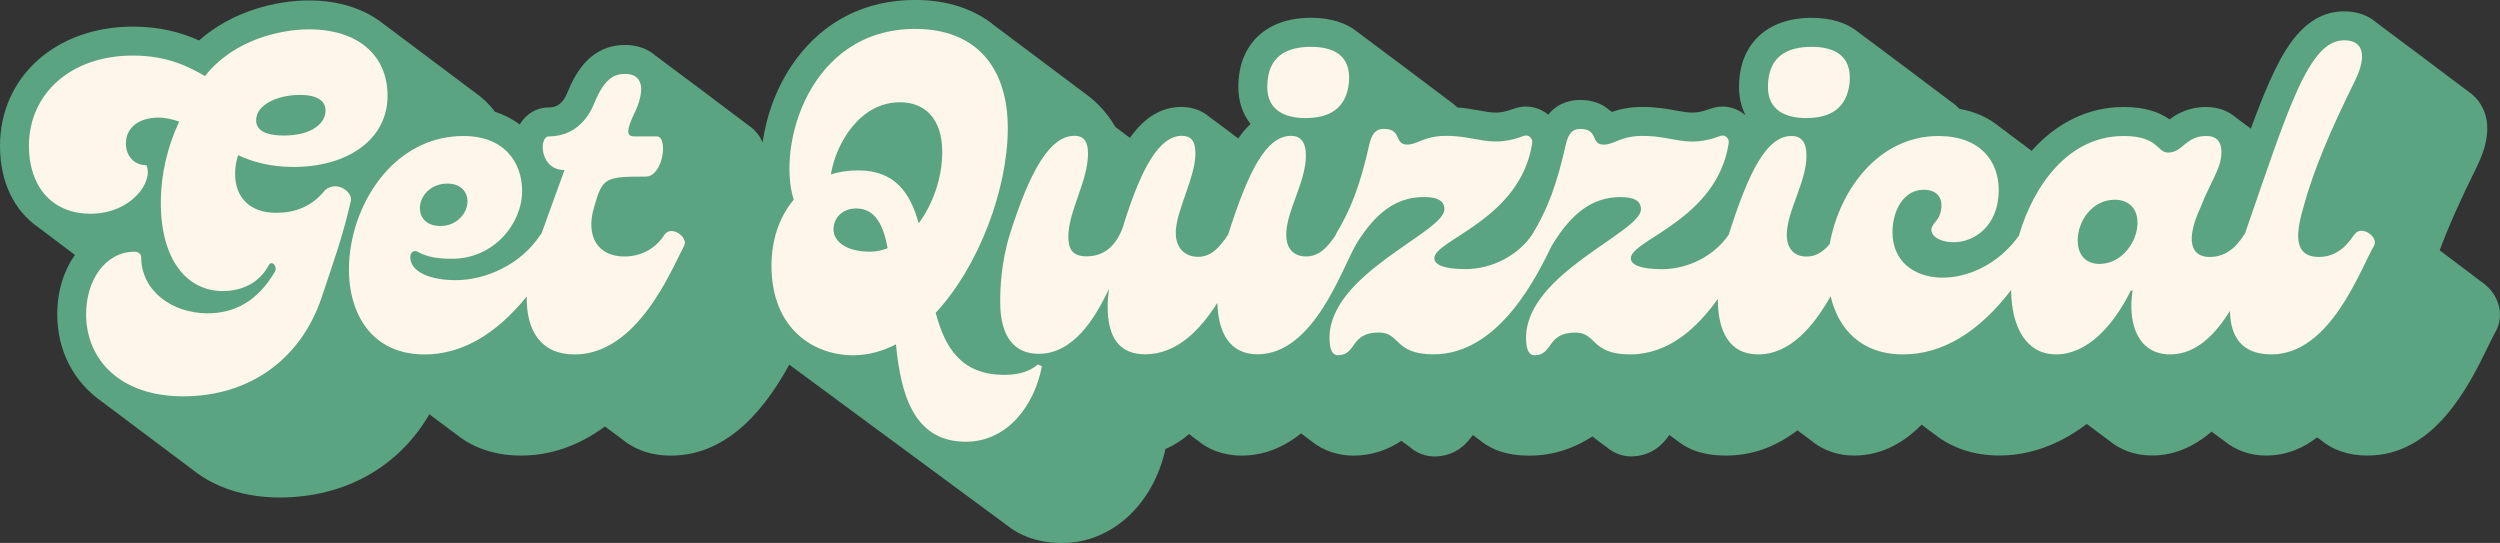
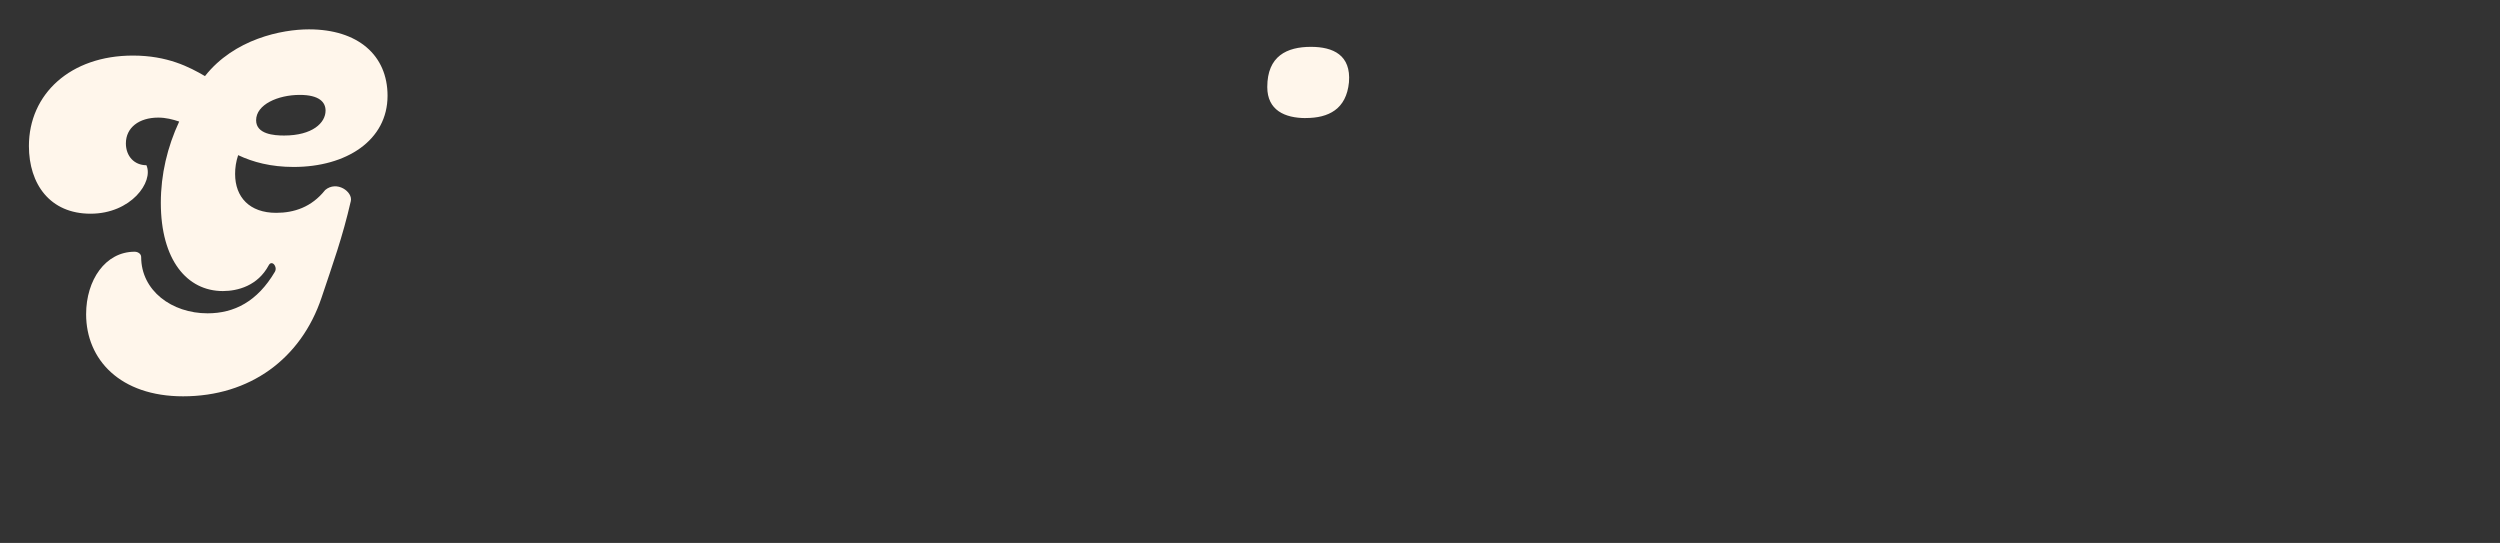
<svg xmlns="http://www.w3.org/2000/svg" id="Layer_2" viewBox="0 0 518.71 112.65">
  <rect x="0" y="0" width="518.71" height="112.65" fill="#333333" stroke="none" />
  <defs>
    <style>.cls-1{fill:#5ba482;}.cls-2{fill:#fff6eb;}</style>
  </defs>
  <g id="Layer_1-2">
-     <path class="cls-1" d="M517.64,61.42c-.73-1.26-1.76-2.3-2.96-3.08-.32-.27-8.32-6.28-8.49-6.4,1.85-4.96,4.36-10.59,7.74-17.41,2.58-5.24,2.83-9.59.75-12.92-.5-.8-1.35-1.86-2.69-2.73-.3-.26-18.63-14.01-19-14.25-1.37-1.19-3.48-2.27-6.62-2.27-7.44,0-11.57,6.48-14.34,12.12-1.63,3.32-3.24,7.36-5.02,12.22-.04-.02-.08-.04-.11-.07-.31-.27-.64-.52-1-.75-.31-.27-.64-.52-1-.75-.31-.27-.64-.52-1-.75-1.57-1.38-3.68-2.18-6.18-2.18-3.62,0-6.03,1.42-7.57,2.57-2.08-1.45-4.89-2.57-9.56-2.57-7.29,0-13.91,3.29-19.06,9.1-.28-.22-6.51-4.9-6.85-5.14-2.11-1.72-4.81-2.98-8.12-3.58-.58-.6-1.21-1.13-1.9-1.59-.32-.27-18.65-14.02-19-14.25-2.42-2.01-5.7-3.04-9.78-3.04-9.29,0-15.06,5.49-15.06,14.34,0,2.22.49,4.21,1.37,5.91-1.32-1.17-3.02-1.84-4.81-1.84-.85,0-1.69.15-2.59.48-1.8.69-2.9.77-3.65.77-1.02,0-2.07-.19-3.4-.43-1.82-.33-4.08-.74-6.94-.74s-4.86.52-6.35,1.03c-.18-.14-.37-.27-.56-.4-1.57-1.38-3.59-2.08-6.05-2.08-1.79,0-4.54.49-6.61,3.05-1.3-1.08-2.93-1.68-4.64-1.68-.85,0-1.69.15-2.59.48-1.8.69-2.9.77-3.65.77-1.02,0-2.07-.19-3.4-.43-1.28-.23-2.8-.5-4.57-.64-.5-.48-1.02-.92-1.6-1.31-.32-.27-18.65-14.02-19-14.25-2.42-2.01-5.7-3.04-9.78-3.04-9.29,0-15.06,5.49-15.06,14.34,0,3.05.9,5.65,2.53,7.68-.92.87-1.77,1.89-2.56,3.02-.31-.26-5.61-4.24-5.96-4.46-1.62-1.41-3.7-2.08-5.77-2.08-4.54,0-7.97,2.51-10.73,6.41-.26-.21-.52-.4-.8-.58-.32-.28-.65-.53-1-.75-.32-.28-.65-.53-1-.75-.09-.07-.17-.15-.26-.22-1.55-2.68-3.56-4.93-5.99-6.7-.32-.26-1.66-1.25-2-1.5-.32-.26-16.66-12.5-17-12.75-4.21-3.46-9.81-5.36-16.51-5.36-10.29,0-18.88,4.33-24.86,12.51-3.82,5.23-5.97,11.32-6.8,17.05-.17-.38-.35-.75-.57-1.1-.67-1.07-1.56-1.95-2.6-2.62-.31-.28-18.65-14.02-19-14.25-1.65-1.45-3.84-2.25-6.32-2.25-7.11,0-10.24,5.58-11.98,9.78l-.05.12c-1.19,3.06-3.18,3.06-3.83,3.06-2.58,0-4.76,1.37-6.04,3.54-1.5-1.13-3.22-2.02-5.12-2.64-1.18-1.56-2.61-2.93-4.28-4.08-.33-.26-18.65-14.01-19-14.25C75.57,1.83,70.32.09,64.1.09c-6.89,0-15.96,2.26-22.8,8.3-3.61-1.61-8.01-2.87-13.73-2.87C11.6,5.53,0,15.94,0,30.29c0,7.49,2.96,13.43,7.9,16.84.32.26,7.42,5.6,7.64,5.76-2.3,3.27-3.66,7.51-3.66,12.29,0,7.66,3.42,14.01,9.17,18.09.32.26,18.66,14.01,19,14.25,4.54,3.61,10.74,5.7,17.95,5.7,13.58,0,24.72-6.34,31.09-17.27.19.14,5.22,3.93,5.57,4.17,2.99,2.39,7.33,4.4,13.46,4.4s11.98-2.04,17.4-6.04c.17.13,3.18,2.39,3.54,2.64,2.09,1.73,5.34,3.41,10.15,3.41,12.43,0,20.18-10.9,24.55-18.87.28.22,44.66,32.96,45,33.2,2.83,2.3,6.6,3.8,11.63,3.8,10.23,0,18.9-7.97,21.43-19.51,1.83-.77,3.46-1.85,4.9-3.09.31.26,1.61,1.23,1.95,1.46,3.21,2.67,7.12,3.01,8.88,3.01,4.45,0,8.59-1.55,12.4-4.61.02.02.05.03.07.05.33.27,1.66,1.27,2,1.5,2.59,2.14,5.76,3.06,8.82,3.06,3.82,0,7.1-1.2,9.94-3.07.27.22,1.48,1.13,1.81,1.34,2.02,1.82,4.48,1.91,4.93,1.91,4.82,0,7.08-3.09,8.06-4.45.11.08.99.75,1.35.99,2.13,1.74,5.07,3.28,10.45,3.28,5.01,0,9.33-1.58,13.02-3.98,0,0,0,0,0,0,.33.29,2.66,2.04,3,2.25,2.02,1.8,4.46,1.9,4.91,1.9,4.82,0,7.08-3.09,8.06-4.45.11.08.99.75,1.35.99,2.13,1.74,5.07,3.28,10.44,3.28s10.22-1.77,14.79-5.23c.26.21,2.45,1.84,2.79,2.07,2.6,2.22,5.84,3.16,8.98,3.16,6,0,10.62-2.99,13.98-6.41.24.18,2.4,1.8,2.74,2.04,3.57,2.81,8.12,4.36,13.38,4.36,4.83,0,11.32-1.34,18.16-6.55.2.15,4.27,3.21,4.61,3.45,2.43,2,5.46,3.1,8.95,3.1,4.41,0,8.58-1.72,12.33-4.96.2.15,2.26,1.7,2.61,1.93,2.37,1.96,5.39,3.04,8.72,3.04,4.33,0,7.84-1.65,10.57-3.77.26.21.54.4.82.59,2.45,2.05,5.73,3.18,9.64,3.18,13.98,0,21.14-14.7,24.99-22.6.58-1.19,1.13-2.32,1.5-2.96,1.34-2.31,1.3-5.13-.09-7.55Z" />
    <path class="cls-2" d="M67.45,39.45c-2.81,3.53-6.43,4.71-10.15,4.71-5.53,0-8.52-3.26-8.52-8.07,0-1.27.18-2.54.63-3.9,3.08,1.45,6.8,2.45,11.51,2.45,10.97,0,19.49-5.53,19.49-14.77,0-8.43-6.16-13.78-16.31-13.78-5.62,0-15.5,1.99-21.57,9.7-3.26-1.9-7.79-4.26-14.96-4.26-12.96,0-21.57,7.98-21.57,18.76,0,7.88,4.35,14.05,12.78,14.05s13.14-6.62,11.6-10.06c-2.54,0-4.26-1.9-4.26-4.53,0-3.26,2.72-5.35,6.71-5.35,1.54,0,2.99.36,4.35.82-2.45,5.26-3.81,10.97-3.81,16.86,0,11.87,5.44,18.31,12.87,18.31,3.08,0,7.25-1.09,9.52-5.35.63-1.18,1.9.27,1.27,1.36-3.63,6.16-8.43,8.61-13.96,8.61-7.43,0-13.78-4.71-13.78-11.69,0-.63-.63-1.09-1.36-1.09-6.07,0-10.06,5.89-10.06,12.96,0,9.43,7.07,17.04,20.12,17.04,13.87,0,24.47-7.79,28.73-20.48,2.36-7.07,4.35-12.51,6.07-20.03.45-1.9-2.9-4.35-5.35-2.27ZM62.2,19.69c4.08,0,5.35,1.54,5.35,3.26,0,2.54-2.72,5.17-8.61,5.17-2.08,0-5.8-.27-5.8-3.17,0-3.26,4.53-5.26,9.06-5.26Z" />
-     <path class="cls-2" d="M137.88,48.69c-1.81,2.81-4.71,4.53-8.34,4.53-5.35,0-8.16-3.99-6.25-10.33,1.72-6.07,2.27-6.25,10.7-6.25,3.62,0,4.71-8.34,2.27-8.34h-4.71c-1.72,0-1.45-1.54-.09-4.44,2.81-5.71,1.63-8.52-1.72-8.52-2.27,0-4.26.82-6.44,6.07-1.27,3.26-4.17,6.89-9.43,6.89-2.08,0-1.99,6.98,3.26,6.98-1.79,4.93-3.4,9.3-4.76,13.15-.08.08-.16.16-.23.27-4.08,6.25-11.42,9.43-17.58,9.43-5.17,0-9.43-1.63-9.43-4.8,0-1.18.91-1.45,1.54-1.09,2.08,1.18,4.53,1.45,7.07,1.45,8.88,0,14.59-7.43,14.59-14.05,0-5.98-3.72-11.42-12.15-11.42-26.01,0-33.54,45.32-8.07,45.32,7.64,0,14.79-4.13,21.19-12.04-.17,6.98,2.86,12.04,9.9,12.04,13.05,0,20.03-17.4,22.75-22.57.91-1.72-2.63-4.35-4.08-2.27ZM92.83,38.09c2.81,0,4.17,1.72,4.17,3.72,0,2.27-2.08,5.08-5.62,5.08-2.9,0-4.26-1.72-4.26-3.72,0-2.45,2.17-5.08,5.71-5.08Z" />
-     <path class="cls-2" d="M208.37,77.78c-8.97,0-12.33-5.71-14.23-12.87,9.06-9.79,14.96-25.83,14.96-38.34s-6.53-20.57-19.21-20.57c-22.12,0-28.73,24.38-25.2,35.44-2.99,3.53-4.62,8.34-4.62,13.69,0,13.05,8.7,18.58,16.95,18.58,3.08,0,6.07-.82,8.88-2.27,1,10.6,3.81,20.21,14.5,20.21,8.7,0,14.32-7.7,15.77-15.68l-.82-.36c-1.27,1.09-3.26,2.17-6.98,2.17ZM180.55,52.22c-5.35,0-7.61-2.36-7.61-4.62,0-2.45,1.9-4.35,4.71-4.35,3.9,0,5.62,3.35,6.53,8.25-1.18.45-2.36.72-3.62.72ZM190.61,46.33c-1.72-6.25-4.89-10.97-12.51-10.97-2.08,0-3.99.27-5.71.82,1.09-6.53,6.07-14.96,14.32-14.96,5.17,0,8.79,3.35,8.79,10.33,0,5.26-1.9,10.79-4.89,14.77Z" />
    <path class="cls-2" d="M270.92,24.49c4.71,0,8.43-1.81,8.97-7.43.45-5.62-3.26-7.34-7.89-7.34-4.99,0-9.06,1.9-9.06,8.34,0,4.8,3.62,6.44,7.98,6.44Z" />
-     <path class="cls-2" d="M374.8,24.49c4.71,0,8.43-1.81,8.97-7.43.45-5.62-3.26-7.34-7.89-7.34-4.98,0-9.06,1.9-9.06,8.34,0,4.8,3.63,6.44,7.98,6.44Z" />
-     <path class="cls-2" d="M488.46,48.69c-1.9,2.9-4.17,4.62-7.34,4.62-5.44,0-4.71-5.17-3.17-10.42,2.08-7.61,5.62-15.95,10.61-26.01,2.81-5.71,1.54-8.52-2.18-8.52-7.32,0-11.49,13.8-20.59,40.13-.06.07-.12.13-.17.21-1.81,2.9-4.08,4.62-7.16,4.62-3.99,0-4.99-3.62-1.9-10.24,1.99-5.26,4.35-8.07,4.35-11.51,0-1.99-.82-3.35-3.17-3.35-4.26,0-4.89,3.44-7.88,3.44-2.36,0-1.99-3.44-9.25-3.44-11.44,0-18.68,10.25-21.72,20.68-8.58,12.11-26.23,11.33-26.23-.74,0-4.53,2.36-8.79,6.44-8.79,2.72,0,3.72,1.54,3.72,3.17,0,3.26-2.08,3.63-2.08,5.17,0,1.18,1.54,2.54,4.71,2.54,3.9,0,9.25-3.08,9.25-10.88,0-5.89-3.81-11.15-12.51-11.15-12.38,0-20.56,11.18-22.55,22.41-1.36,1.61-2.82,2.6-4.83,2.6-2.45,0-4.08-1.54-4.08-4.53,0-4.89,4.08-10.88,4.08-16.41,0-2.9-1.18-4.08-3.08-4.08-5.17,0-8.88,7.34-13.05,20.48,0,0,0,0,0,0-2.81,4.17-8.16,7.16-13.87,7.16-4.44,0-6.44-.91-6.44-2.27,0-3.81,17.86-7.98,20.3-23.84.18-1-.72-1.9-1.72-1.54-6.89,2.63-9.61,0-16.13,0-4.62,0-5.89,1.81-8.07,1.81-2.81,0-1-3.26-4.89-3.26-1.63,0-2.45,1-2.99,3.26-1.81,8.15-3.8,13.5-6.97,18.66,0,0,0,0,0,.01-2.81,4.17-8.16,7.16-13.87,7.16-4.44,0-6.43-.91-6.43-2.27,0-3.81,17.86-7.98,20.3-23.84.18-1-.73-1.9-1.72-1.54-6.89,2.63-9.61,0-16.13,0-4.62,0-5.89,1.81-8.07,1.81-2.81,0-1-3.26-4.89-3.26-1.63,0-2.45,1-2.99,3.26-1.81,8.16-3.81,13.5-6.98,18.67l.06.04c-1.8,2.7-3.52,4.5-6.23,4.5-2.45,0-4.08-1.54-4.08-4.53,0-4.89,4.08-10.88,4.08-16.41,0-2.9-1.18-4.08-3.08-4.08-5.17,0-8.88,7.34-13.05,20.48,0,0,0,0,0,0-1.81,2.72-3.54,4.62-6.25,4.62-2.45,0-4.62-1.54-4.62-4.99,0-4.53,4.08-11.42,4.08-16.5,0-2.63-1-3.62-2.81-3.62-4.62,0-8.34,6.44-12.05,18.31l-.09.36c-1.54,4.53-4.35,6.34-7.61,6.34-2.99,0-3.81-1.54-3.81-4.08,0-5.35,4.08-11.42,4.08-17.31,0-2.36-.82-3.62-2.81-3.62-5.08,0-9.25,7.25-13.42,20.48-1.81,5.89-1.99,11.24-1.99,13.96,0,7.43,3.08,10.79,7.98,10.79,7.07,0,11.6-7.07,14.59-13.5-.18,1.36-.27,2.54-.27,3.72,0,6.43,2.45,9.88,7.79,9.88,6.62,0,11.46-5.15,14.97-10.67.16,6.02,2.46,10.67,8.32,10.67,11.69,0,17.49-17.76,20.39-22.66.02-.04.03-.09.05-.13,3.95-6.47,8.27-9.84,14.09-9.84,2.9,0,4.26.82,4.26,2.54,0,4.8-23.84,13.32-23.84,26.65,0,2.54.63,3.63,1.72,3.63,3.99,0,2.45-4.71,8.52-4.71,4.44,0,3.17,4.53,11.33,4.53,13.96,0,21.84-17.13,24.56-22.57,0,0,0,0,0,0h0c3.99-6.61,8.34-10.06,14.23-10.06,2.9,0,4.26.82,4.26,2.54,0,4.8-23.84,13.32-23.84,26.65,0,2.54.63,3.63,1.72,3.63,3.99,0,2.45-4.71,8.52-4.71,4.44,0,3.17,4.53,11.33,4.53s14.04-5.67,18.23-11.52c0,.06,0,.13,0,.19,0,6.34,2.27,11.33,8.34,11.33,6.83,0,11.64-6.06,15.05-12.07,1.61,6.86,6.41,12.07,15.05,12.07,8.12,0,15.71-4.59,22.4-13.36.09,7.89,3.25,13.36,9.33,13.36,6.44,0,11.87-5.89,15.5-13.23h.36c-1.09,7.52,1.54,13.23,7.79,13.23,5.35,0,9.27-4,12.43-9.02.09,5.18,2.3,9.02,8.6,9.02,12.24,0,18.4-17.58,21.3-22.57,1-1.72-2.63-4.44-4.08-2.27ZM435.62,54.76c-2.81,0-4.53-1.81-4.53-4.89,0-3.99,2.99-8.43,7.7-8.43,2.9,0,4.71,1.81,4.71,4.8,0,3.81-3.17,8.52-7.89,8.52Z" />
  </g>
</svg>